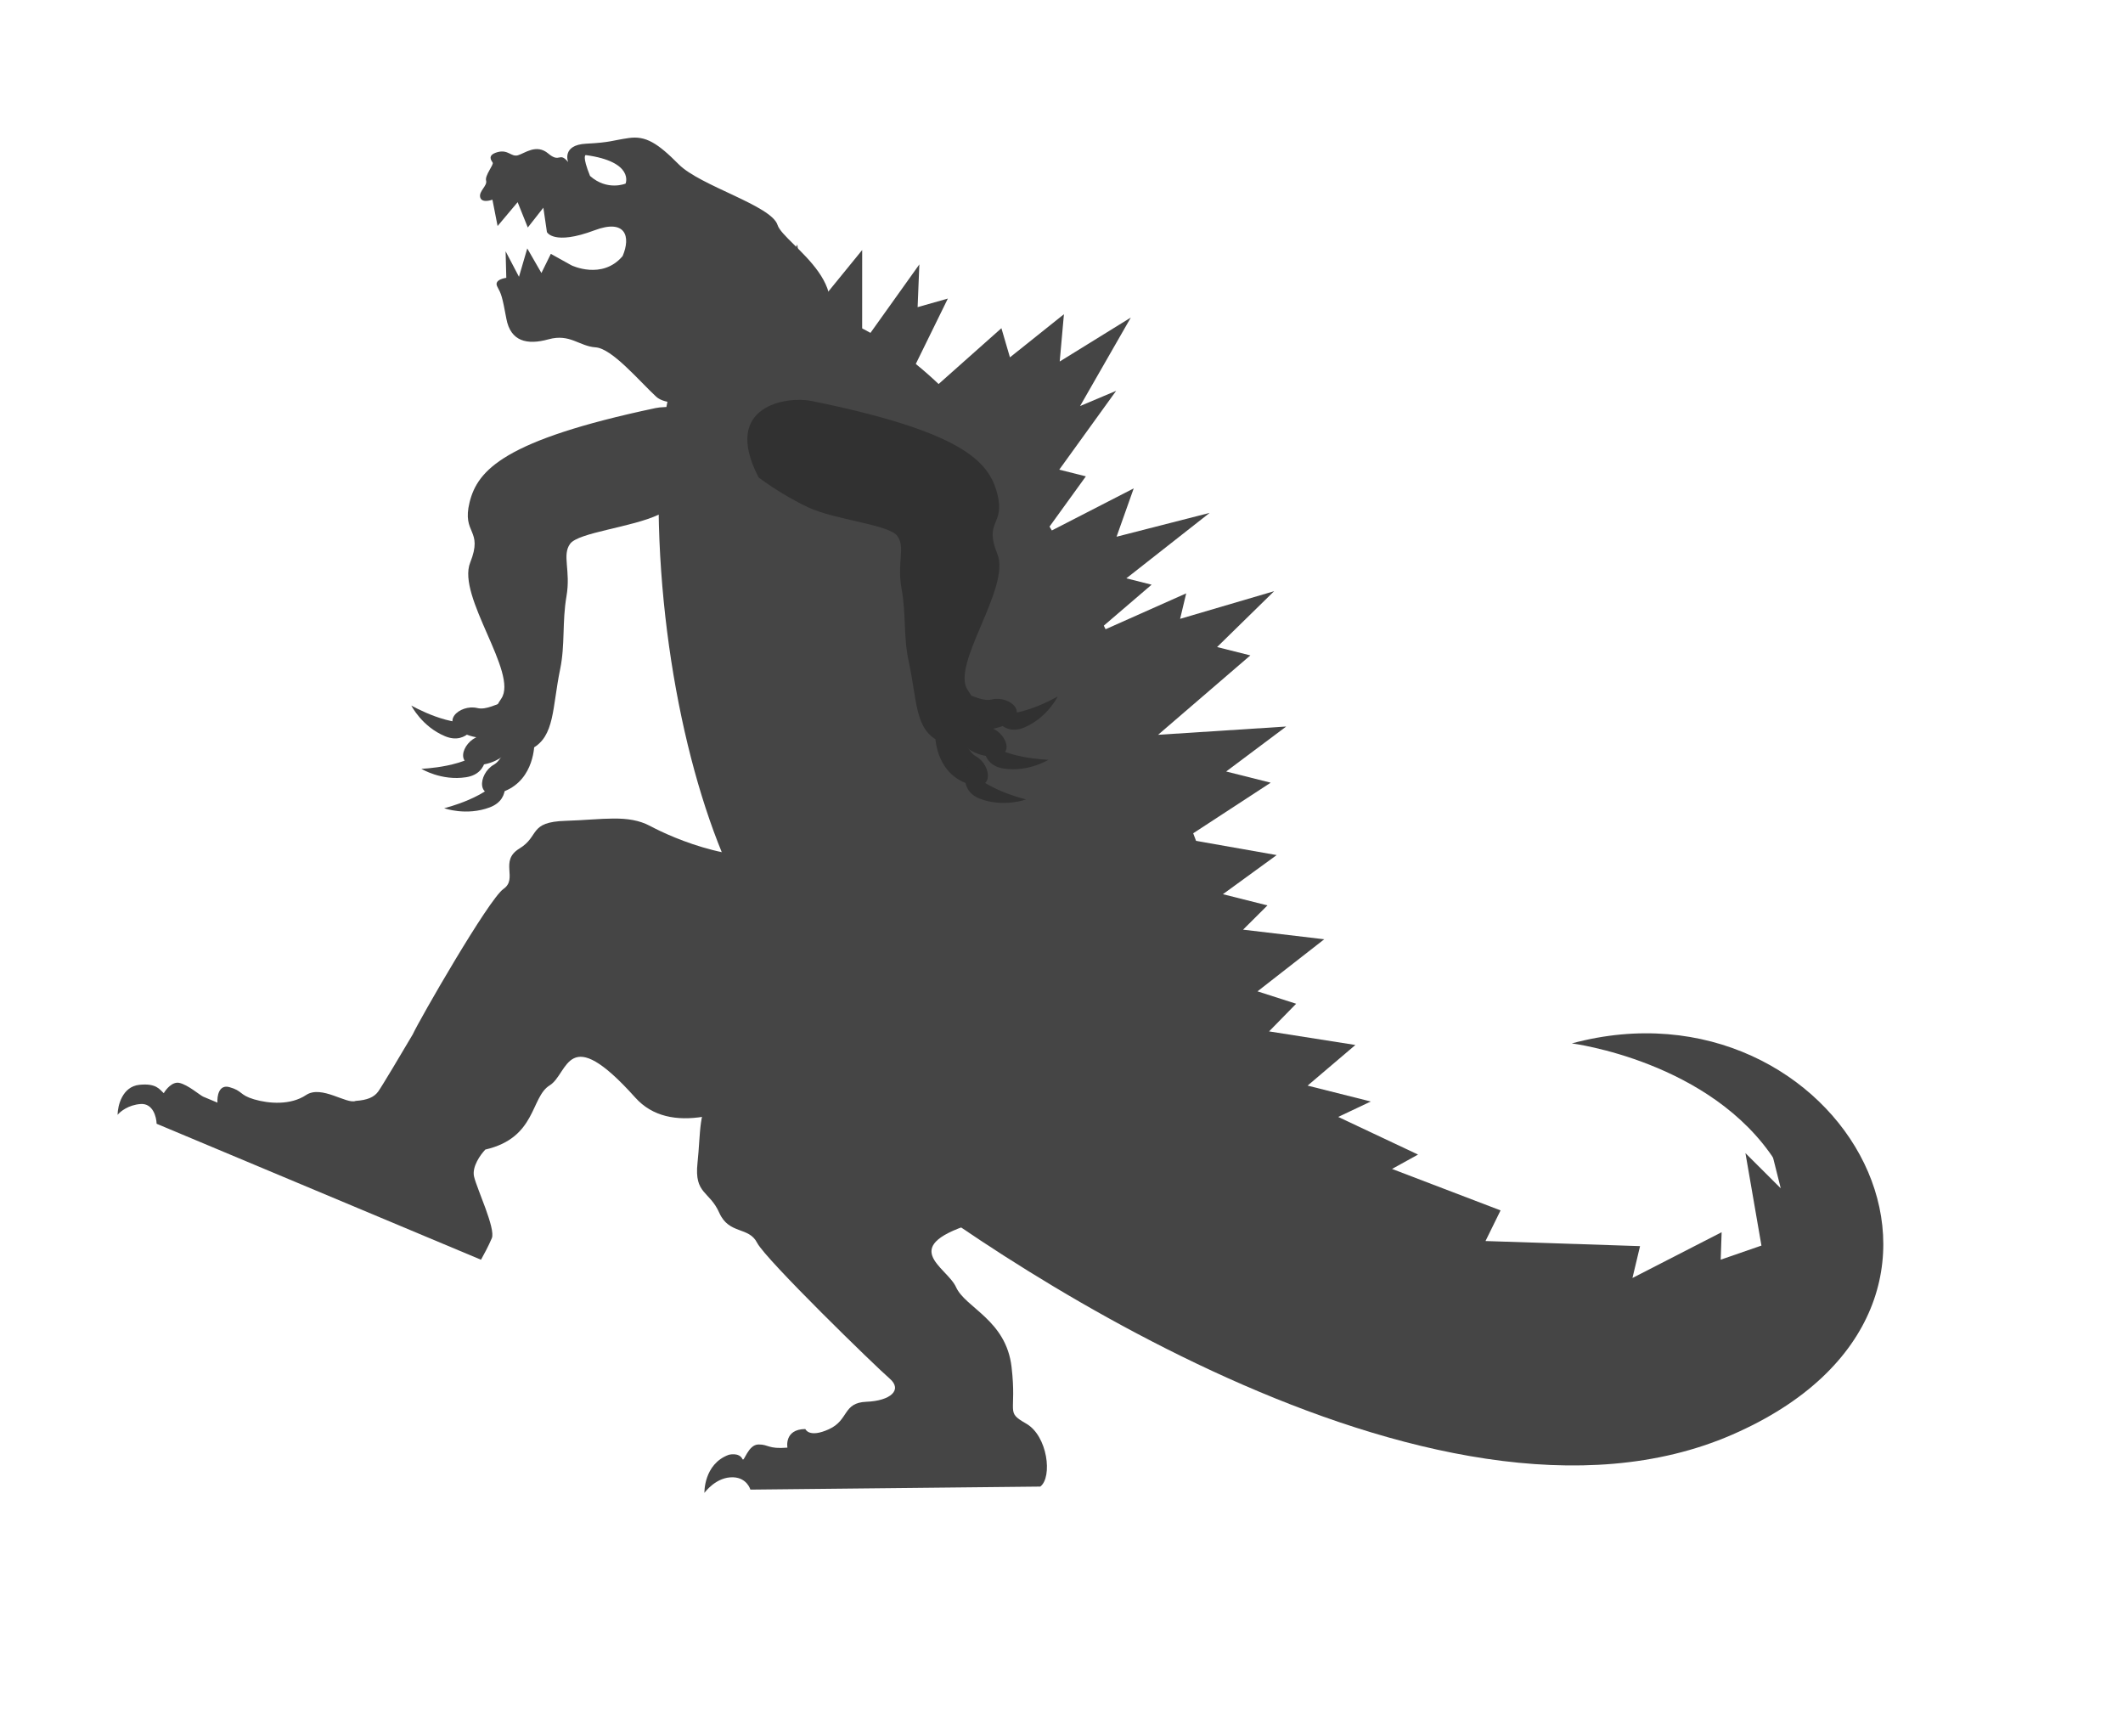
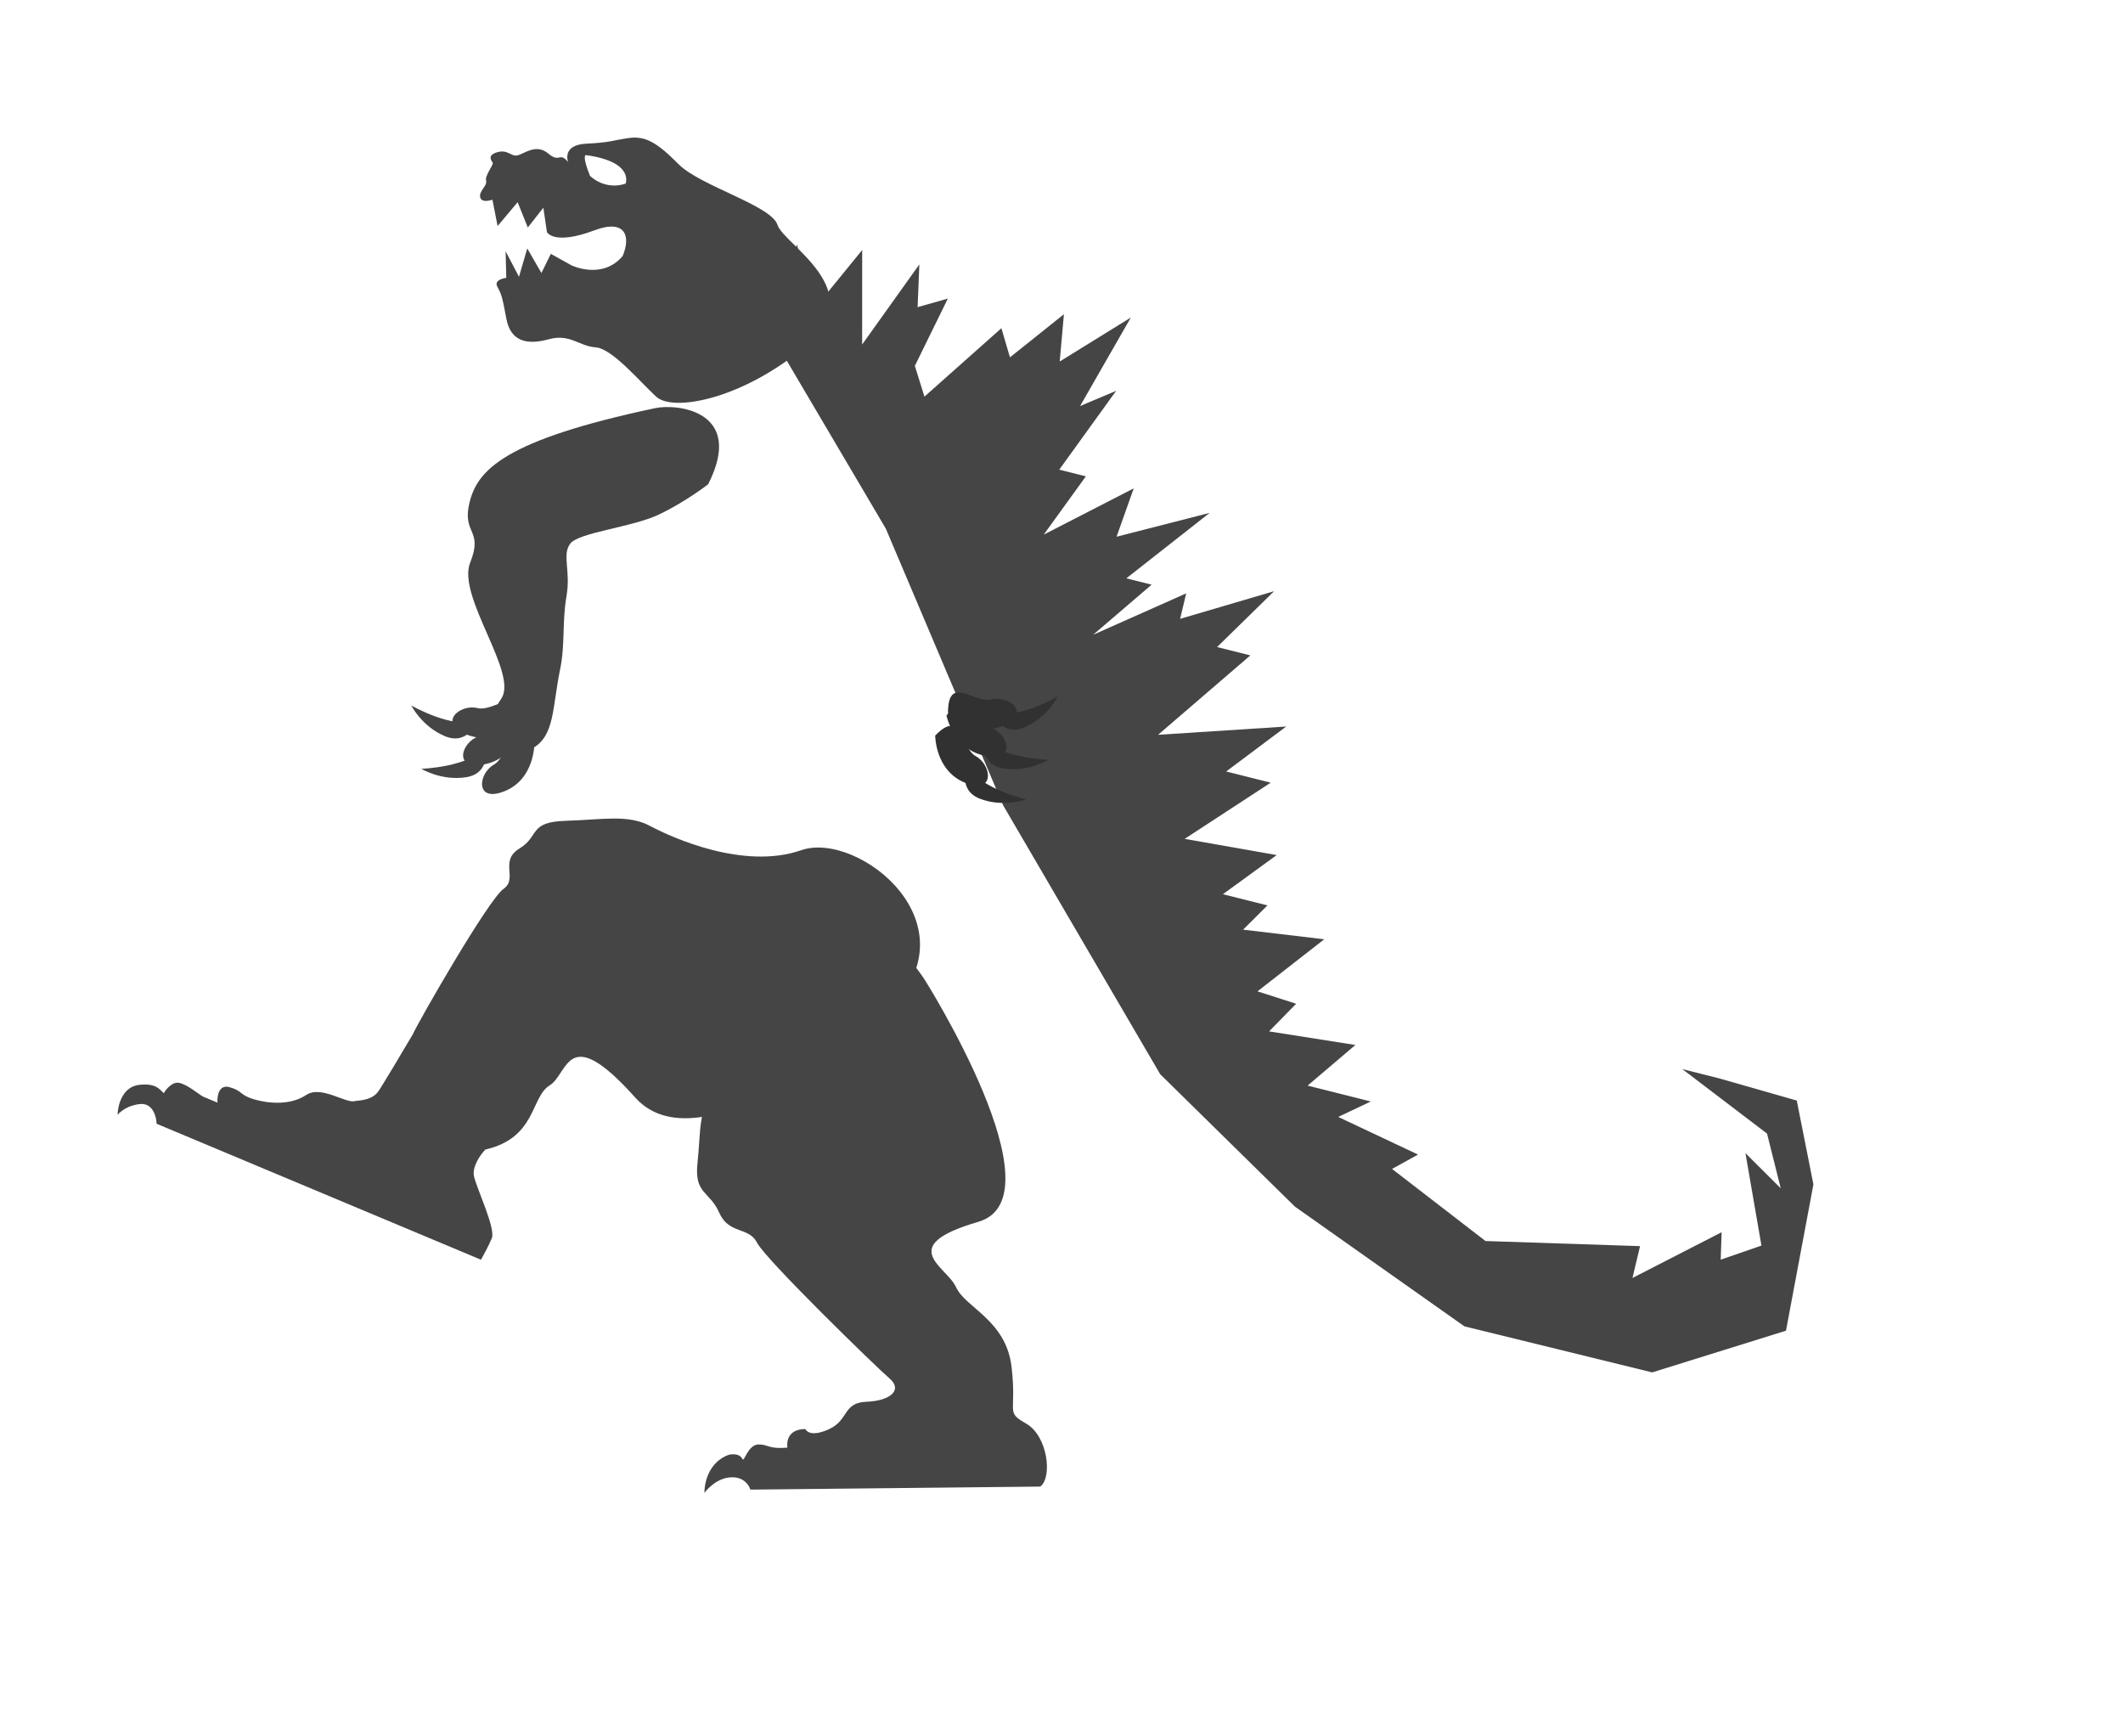
<svg xmlns="http://www.w3.org/2000/svg" width="411" height="336" viewBox="0 0 411 336" fill="none">
  <path d="M96.278 55.489C97.041 56.913 97.215 57.274 98.026 61.678C98.84 66.087 102.028 66.834 106.189 65.679C110.345 64.526 112.125 67.029 115.301 67.234C118.478 67.439 123.748 73.742 127.027 76.781C130.307 79.82 143.975 77.25 156.264 66.749C168.553 56.249 151.703 47.306 150.526 43.545C149.349 39.785 135.551 35.989 131.414 31.824C127.277 27.658 124.993 26.252 121.726 26.719C118.464 27.185 118.296 27.569 113.482 27.814C108.668 28.06 109.987 31.373 109.987 31.373C108.249 29.267 108.442 31.665 106.141 29.718C103.84 27.77 101.586 29.688 100.266 30.057C98.946 30.426 98.389 28.878 96.31 29.451C94.233 30.031 95.13 31.077 95.379 31.479C95.627 31.881 93.824 33.958 94.105 34.967C94.386 35.977 92.636 37.011 92.969 38.215C93.303 39.42 95.33 38.651 95.33 38.651L96.332 43.755L100.211 39.135L102.178 44.038L105.19 40.205L105.88 44.916C105.88 44.916 107.143 47.568 115.12 44.571C121.082 42.332 122.169 45.749 120.534 49.573C116.575 54.241 110.643 51.364 110.643 51.364L106.638 49.138L104.816 52.846L102.075 48.087L100.471 53.577L97.882 48.64L98.015 53.78C98.015 53.78 95.514 54.065 96.278 55.489ZM114.233 34.07C112.623 30.079 113.391 30.016 113.391 30.016C122.852 31.306 121.112 35.535 121.112 35.535C121.112 35.535 117.594 37.03 114.239 34.068L114.233 34.07Z" fill="#454545" />
-   <path d="M332.771 208.725L325.688 206.944L342.088 219.427L344.742 230.022L337.907 223.208L341.004 241.105L333.119 243.831L333.298 238.517L316.033 247.377L317.504 241.211L287.585 240.223L290.499 234.294L269.489 226.268L274.524 223.487L259.067 216.2L265.377 213.215L253.143 210.14L262.393 202.274L245.688 199.644L250.924 194.294L243.445 191.892L256.363 181.813L240.654 179.952L245.373 175.257L236.746 173.089L247.156 165.516L229.344 162.376L245.997 151.502L237.376 149.336L249.002 140.632L224.196 142.234L242.06 126.864L235.621 125.247L246.665 114.435L228.463 119.788L229.641 114.856L211.626 122.873L222.945 113.175L218.054 111.946L234.182 99.277L216.159 103.892L219.481 94.535L202.06 103.486L210.217 92.205L205.065 90.911L216.082 75.647L209.098 78.595L218.922 61.466L205.153 69.978L205.971 60.825L195.52 69.172L193.866 63.529L178.967 76.772L177.109 70.82L183.499 57.792L177.645 59.454L177.981 51.179L166.908 66.688L166.912 48.397L156.484 61.195L154.338 47.327L147.793 62.146L171.495 102.339L194.19 155.864L224.606 207.934L250.69 233.568L283.508 256.741L319.854 265.652L345.756 257.579L351.066 229.263L347.844 213.035L332.771 208.725Z" fill="#454545" />
+   <path d="M332.771 208.725L325.688 206.944L342.088 219.427L344.742 230.022L337.907 223.208L341.004 241.105L333.119 243.831L333.298 238.517L316.033 247.377L317.504 241.211L287.585 240.223L269.489 226.268L274.524 223.487L259.067 216.2L265.377 213.215L253.143 210.14L262.393 202.274L245.688 199.644L250.924 194.294L243.445 191.892L256.363 181.813L240.654 179.952L245.373 175.257L236.746 173.089L247.156 165.516L229.344 162.376L245.997 151.502L237.376 149.336L249.002 140.632L224.196 142.234L242.06 126.864L235.621 125.247L246.665 114.435L228.463 119.788L229.641 114.856L211.626 122.873L222.945 113.175L218.054 111.946L234.182 99.277L216.159 103.892L219.481 94.535L202.06 103.486L210.217 92.205L205.065 90.911L216.082 75.647L209.098 78.595L218.922 61.466L205.153 69.978L205.971 60.825L195.52 69.172L193.866 63.529L178.967 76.772L177.109 70.82L183.499 57.792L177.645 59.454L177.981 51.179L166.908 66.688L166.912 48.397L156.484 61.195L154.338 47.327L147.793 62.146L171.495 102.339L194.19 155.864L224.606 207.934L250.69 233.568L283.508 256.741L319.854 265.652L345.756 257.579L351.066 229.263L347.844 213.035L332.771 208.725Z" fill="#454545" />
  <path d="M179.029 189.66C179.029 189.66 205.614 231.773 189.398 236.504C173.181 241.235 183.288 245.154 185.088 249.157C186.888 253.159 194.774 255.495 195.833 264.604C196.897 273.715 194.547 273.203 198.681 275.576C202.815 277.949 203.792 285.924 201.395 287.753L145.271 288.341C145.271 288.341 144.648 286.089 142.003 285.959C138.626 285.793 136.371 288.977 136.371 288.977C136.371 288.977 136.199 283.404 141.074 281.606C141.074 281.606 143.076 281.048 143.752 282.453C144.053 283.074 144.824 279.625 146.831 279.604C148.838 279.584 148.663 280.526 152.444 280.215C152.444 280.215 151.751 276.656 155.906 276.612C155.906 276.612 156.603 278.427 160.495 276.641C164.386 274.859 163.11 271.514 167.747 271.336C172.384 271.158 174.804 269.041 172.211 266.827C169.618 264.613 148.204 243.776 146.577 240.569C144.948 237.368 141.14 239.016 139.241 234.743C137.341 230.471 134.383 231.173 135.03 225.13C135.678 219.087 135.201 214.662 137.979 212.085C140.758 209.507 148.557 200.704 146.083 189.998C143.603 179.29 164.495 167.806 179.031 189.655L179.029 189.66Z" fill="#454545" />
  <path d="M101.223 140.123C101.223 140.123 99.924 146.793 93.755 147.95C87.586 149.106 89.353 143.587 92.701 142.52C96.043 141.447 97.152 133.838 101.223 140.123Z" fill="#454545" />
  <path d="M94.037 144.635C94.037 144.635 95.055 149.683 90.251 150.443C85.446 151.202 81.572 148.813 81.572 148.813C81.572 148.813 90.749 148.53 94.037 144.635Z" fill="#454545" />
  <path d="M103.447 143.952C103.447 143.952 103.537 150.747 97.738 153.126C91.938 155.504 92.537 149.746 95.596 148.024C98.649 146.297 98.183 138.625 103.453 143.952L103.447 143.952Z" fill="#454545" />
-   <path d="M97.337 149.828C97.337 149.828 99.362 154.56 94.814 156.281C90.265 157.996 85.985 156.444 85.985 156.444C85.985 156.444 94.915 154.308 97.337 149.828Z" fill="#454545" />
  <path d="M100.932 139.481C100.932 139.481 96.3 144.478 90.447 142.231C84.593 139.984 89.011 136.217 92.42 137.058C95.829 137.898 100.793 132.008 100.932 139.481Z" fill="#454545" />
  <path d="M92.436 139.552C92.436 139.552 90.631 144.378 86.146 142.504C81.661 140.636 79.632 136.571 79.632 136.571C79.632 136.571 87.577 141.137 92.436 139.546L92.436 139.552Z" fill="#454545" />
  <path d="M126.797 79.008C131.206 78.074 144.269 79.609 137.099 93.731C137.099 93.731 132.744 97.137 127.529 99.612C122.314 102.088 111.98 103.051 110.369 105.265C108.763 107.48 110.528 110.411 109.667 115.42C108.806 120.43 109.422 124.792 108.445 129.518C106.889 137.019 107.429 142.513 103.003 144.897C96.115 148.604 92.141 142.449 97.054 135.213C100.382 130.309 88.407 115.446 91.021 108.911C93.636 102.376 89.355 103.473 90.912 97.213C92.47 90.952 97.669 85.192 126.797 79.014L126.797 79.008Z" fill="#454545" />
  <path d="M122.988 212.46C136.301 227.306 171.55 196.038 171.55 196.038L171.547 196.033C189.474 179.099 166.152 160.715 155.105 164.574C144.056 168.428 130.185 162.192 125.882 159.894C121.579 157.595 116.751 158.664 109.517 158.884C102.28 159.099 104.526 161.832 100.562 164.245C96.598 166.659 100.343 170.068 97.469 172.069C94.596 174.069 81.177 197.436 79.904 200.226C77.943 203.553 73.856 210.427 73.202 211.308C72.384 212.409 71.081 212.946 68.859 213.098C67.122 213.814 62.248 209.966 59.258 211.962C56.268 213.958 52.081 213.647 49.196 212.799C46.311 211.951 47.001 211.157 44.422 210.437C42.359 209.861 42.012 212.194 42.096 213.433L39.339 212.278C38.726 212.021 36.353 209.943 34.693 209.609C33.366 209.341 32.147 210.828 31.704 211.605C30.913 210.912 30.291 209.641 26.981 209.986C23.671 210.332 22.789 214.005 22.762 215.799C23.265 215.167 24.863 213.864 27.233 213.702C29.603 213.54 30.278 216.182 30.32 217.523L93.118 243.843C93.561 243.066 94.601 241.143 95.216 239.668C95.983 237.823 92.338 230.159 91.777 227.757C91.328 225.836 93.044 223.464 93.958 222.518C103.868 220.24 102.7 212.378 106.406 210.099C110.112 207.821 109.675 197.614 122.988 212.46Z" fill="#454545" />
-   <path d="M137.756 59.666C137.756 59.666 127.113 66.853 127.502 98.648C127.891 130.443 135.913 161.779 146.17 177.644C156.427 193.509 144.825 205.51 166.82 223.449C188.809 241.387 277.558 302.854 335.329 277.712C393.099 252.57 356.071 188.007 304.292 201.969C304.292 201.969 331.262 205.376 343.739 224.804C356.216 244.232 337.417 260.856 309.961 257.815C282.498 254.772 261.754 234.79 249.417 210.399C237.08 186.009 202.688 44.858 137.756 59.666Z" fill="#454545" />
  <path d="M183.238 138.536C183.238 138.536 184.615 145.202 190.786 146.305C196.962 147.411 195.134 141.906 191.777 140.861C188.425 139.818 187.233 132.212 183.232 138.533L183.238 138.536Z" fill="#313131" />
  <path d="M190.471 142.991C190.471 142.991 189.511 148.05 194.323 148.767C199.134 149.49 202.977 147.063 202.977 147.063C202.977 147.063 193.804 146.859 190.474 142.986L190.471 142.991Z" fill="#313131" />
  <path d="M181.048 142.39C181.048 142.39 181.034 149.194 186.856 151.527C192.678 153.859 192.015 148.103 188.939 146.398C185.869 144.697 186.249 137.015 181.043 142.388L181.048 142.39Z" fill="#313131" />
  <path d="M187.228 148.217C187.228 148.217 185.258 152.974 189.824 154.652C194.388 156.335 198.65 154.741 198.65 154.741C198.65 154.741 189.705 152.68 187.233 148.22L187.228 148.217Z" fill="#313131" />
  <path d="M183.528 137.894C183.528 137.894 188.213 142.856 194.036 140.554C199.856 138.256 195.4 134.526 192.005 135.396C188.609 136.266 183.583 130.413 183.528 137.894Z" fill="#313131" />
  <path d="M192.014 137.894C192.014 137.894 193.871 142.709 198.334 140.799C202.797 138.89 204.772 134.807 204.772 134.807C204.772 134.807 196.883 139.443 192.014 137.894Z" fill="#313131" />
-   <path d="M156.995 77.596C152.579 76.701 139.544 78.349 146.867 92.416C146.867 92.416 151.259 95.787 156.497 98.221C161.735 100.656 172.074 101.529 173.707 103.733C175.341 105.937 173.61 108.88 174.527 113.888C175.444 118.896 174.875 123.267 175.912 127.984C177.551 135.479 177.076 140.978 181.52 143.327C188.44 146.98 192.343 140.784 187.352 133.585C183.972 128.705 195.765 113.732 193.077 107.209C190.389 100.687 194.68 101.751 193.049 95.497C191.416 89.248 186.164 83.522 156.992 77.589L156.995 77.596Z" fill="#313131" />
</svg>